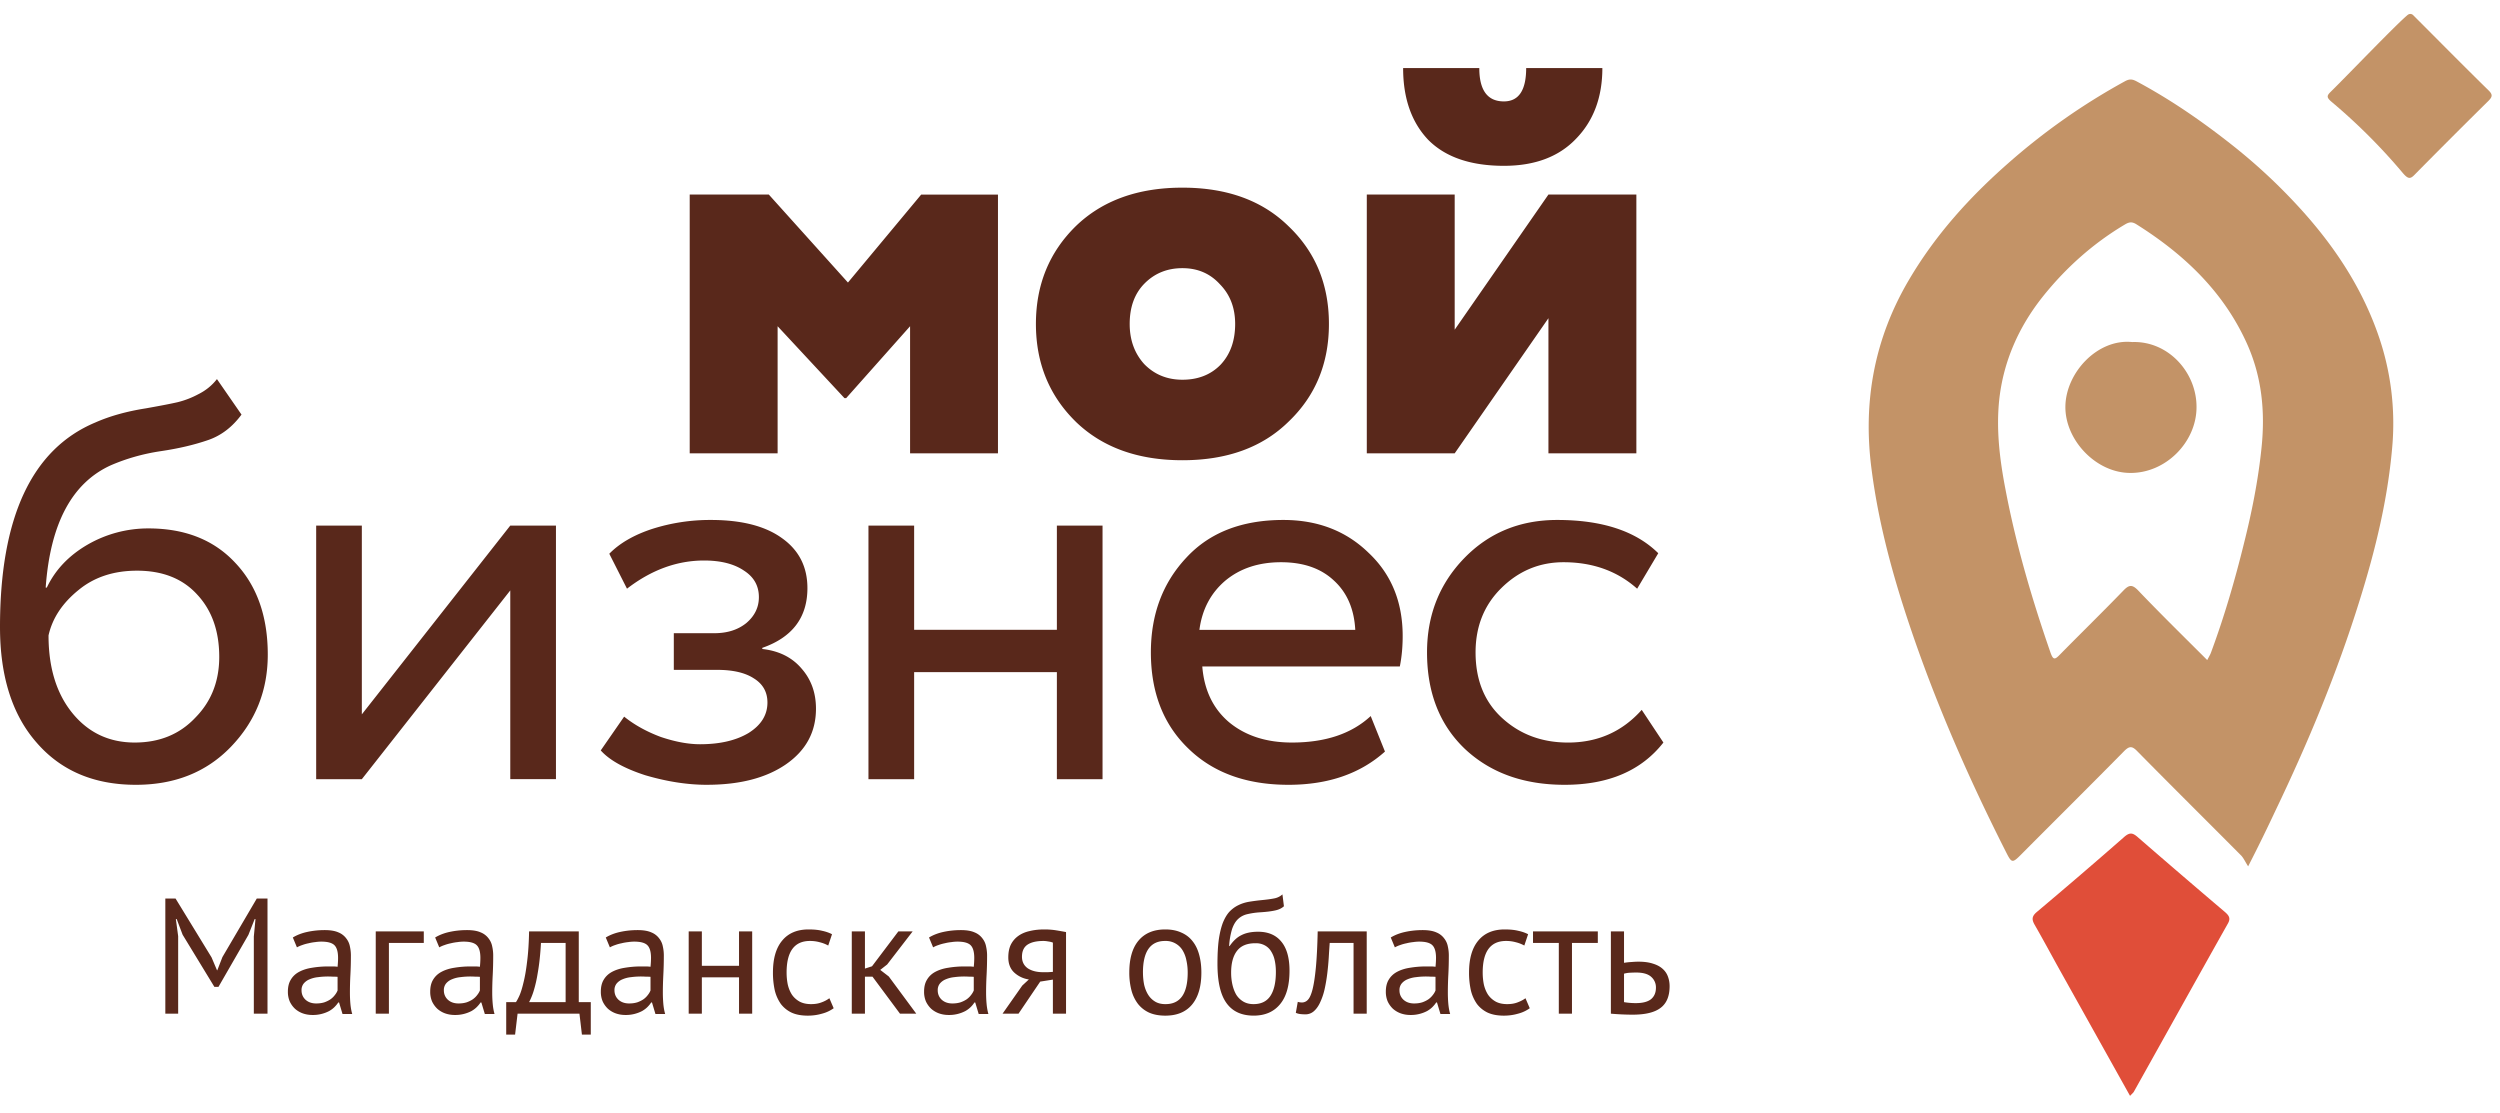
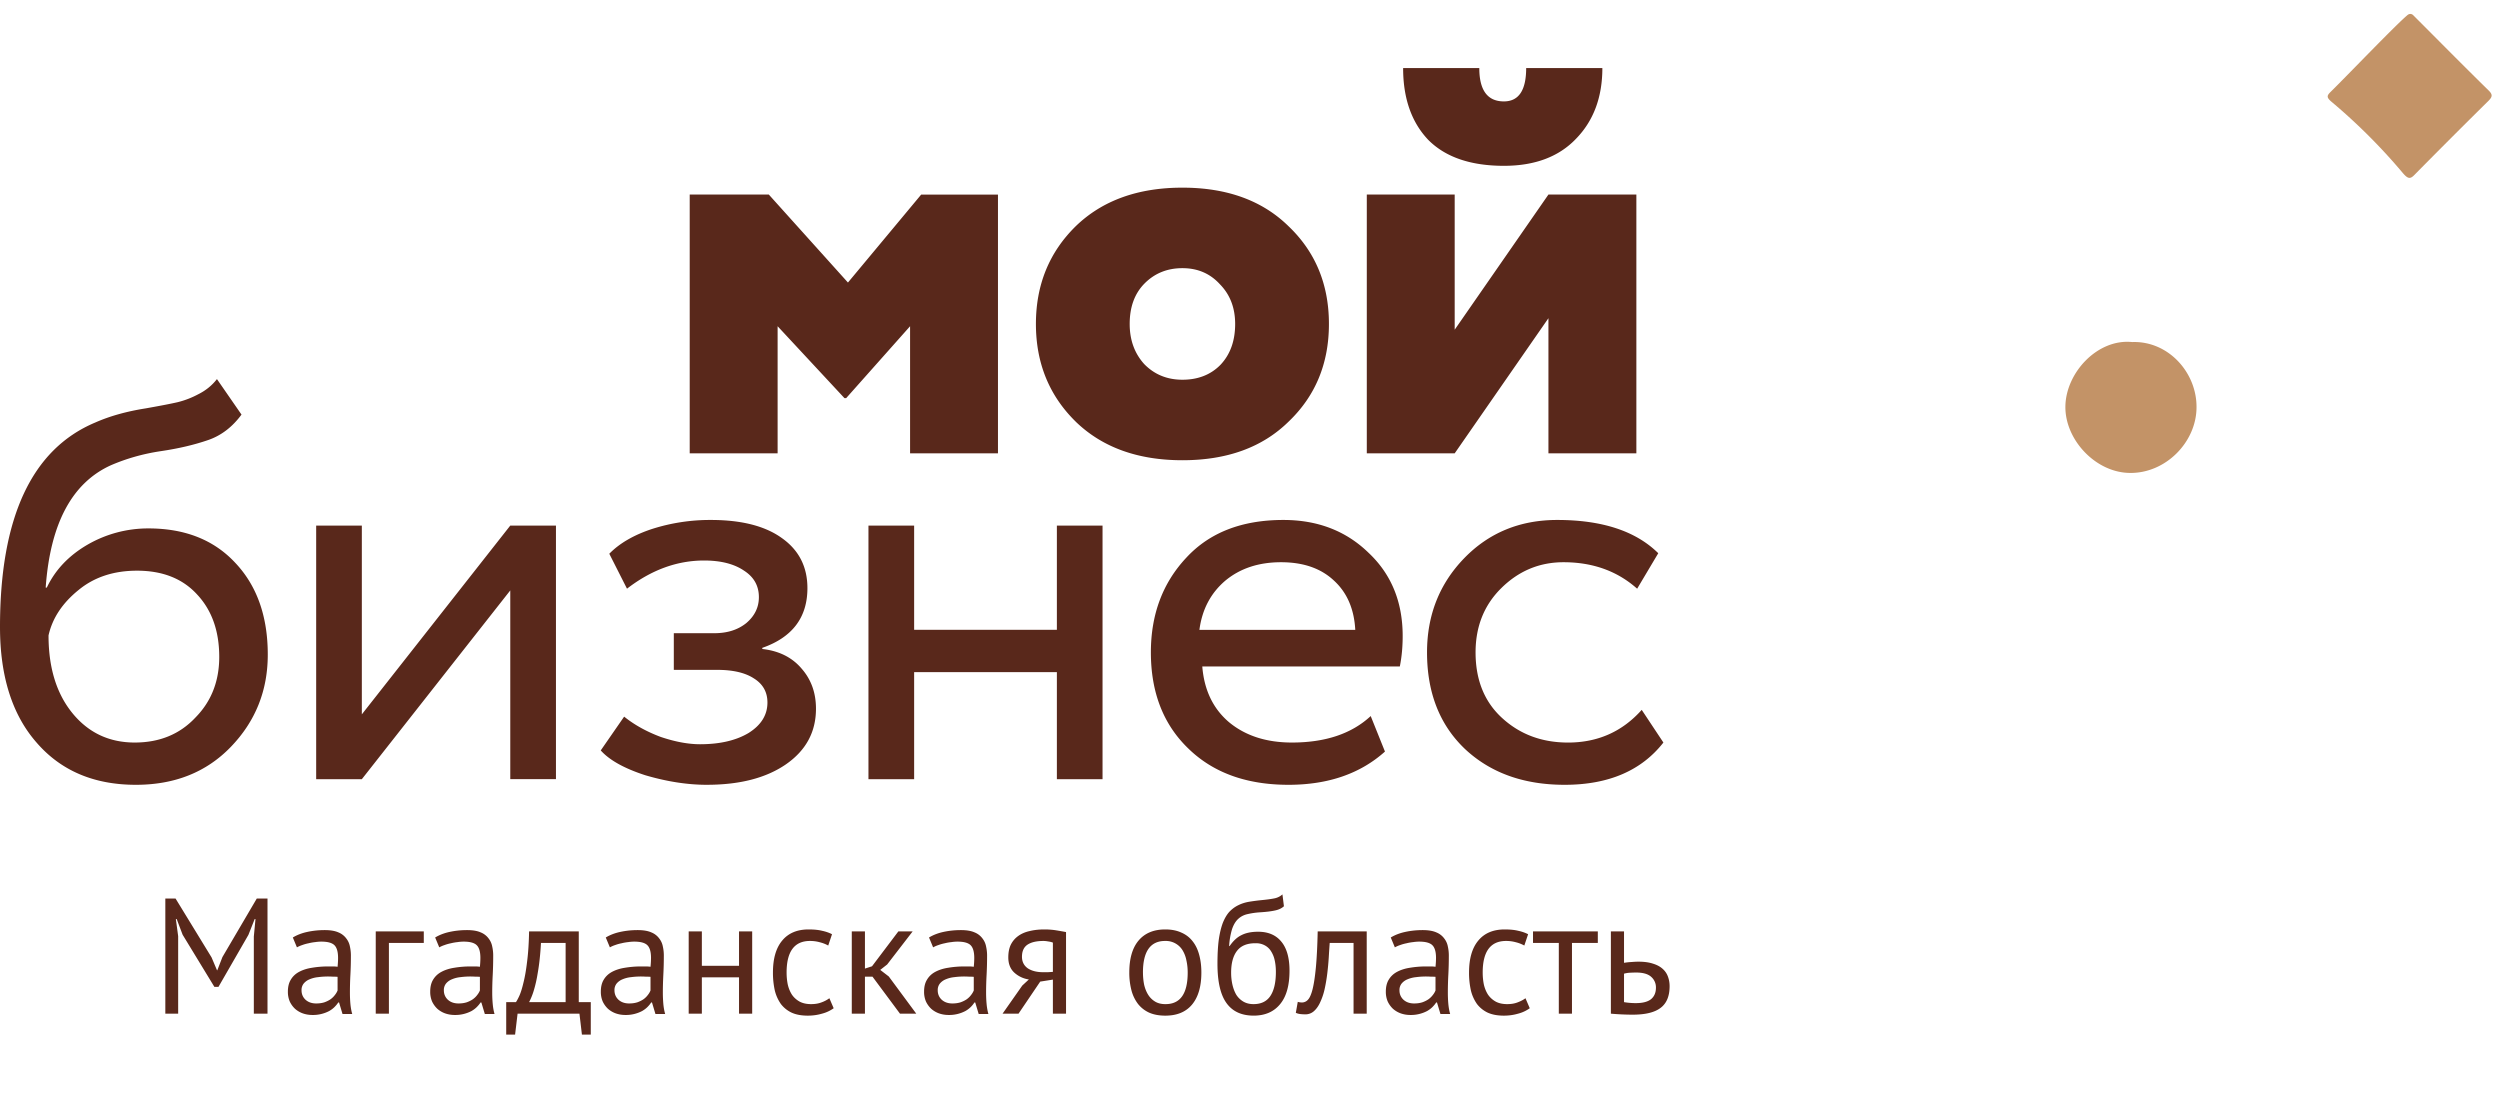
<svg xmlns="http://www.w3.org/2000/svg" width="128" height="57" fill="none">
  <path fill="#59281B" d="M39.814 23.211h-4.501V9.961h4.05l4.052 4.505 3.75-4.504h3.931V23.21h-4.5v-6.507l-3.271 3.68h-.09l-3.421-3.68v6.507ZM55.08 21.592c-1.361-1.335-2.041-3.003-2.041-5.006 0-2.002.68-3.67 2.04-5.005 1.36-1.315 3.18-1.973 5.461-1.973 2.28 0 4.09.658 5.431 1.973 1.38 1.315 2.07 2.984 2.07 5.005 0 2.022-.69 3.69-2.07 5.006-1.34 1.315-3.15 1.972-5.43 1.972-2.281 0-4.102-.657-5.462-1.972Zm2.76-5.006c0 .825.25 1.512.75 2.061.52.53 1.17.795 1.95.795.8 0 1.45-.255 1.95-.765.5-.53.75-1.227.75-2.09 0-.825-.26-1.502-.78-2.032-.5-.55-1.14-.825-1.92-.825s-1.43.265-1.95.795c-.5.51-.75 1.198-.75 2.061ZM79.28 16.292l-4.8 6.919h-4.5V9.961h4.5v6.92l4.8-6.92h4.502v13.25H79.28v-6.919ZM71.84 3.484h3.9c0 1.139.42 1.708 1.26 1.708.76 0 1.14-.57 1.14-1.708h3.901c0 1.492-.45 2.7-1.35 3.622-.88.922-2.11 1.384-3.69 1.384-1.7 0-2.991-.442-3.871-1.325-.86-.903-1.29-2.13-1.29-3.68ZM11.108 19.41l1.257 1.817c-.467.635-1.033 1.068-1.695 1.299-.721.25-1.54.442-2.456.576-.896.135-1.744.376-2.543.722-1.988.904-3.099 2.99-3.332 6.26h.058c.429-.904 1.12-1.634 2.076-2.192a6.194 6.194 0 0 1 3.127-.837c1.871 0 3.352.587 4.444 1.76 1.11 1.173 1.666 2.74 1.666 4.702 0 1.847-.634 3.424-1.9 4.732-1.248 1.289-2.865 1.933-4.853 1.933-2.143 0-3.839-.721-5.086-2.164C.624 36.595 0 34.623 0 32.104c0-5.616 1.627-9.107 4.882-10.473.74-.327 1.598-.567 2.572-.721.76-.135 1.306-.24 1.637-.317a4.517 4.517 0 0 0 1.053-.404c.39-.193.71-.452.964-.78ZM2.485 32.537c0 1.654.409 2.98 1.227 3.981.819 1 1.881 1.5 3.187 1.5 1.266 0 2.3-.423 3.098-1.27.819-.826 1.228-1.865 1.228-3.115 0-1.327-.38-2.395-1.14-3.203-.74-.807-1.764-1.211-3.07-1.211-1.188 0-2.182.327-2.981.98-.838.674-1.354 1.453-1.55 2.338ZM26.126 30.229l-7.6 9.665h-2.338V26.91h2.338v9.665l7.6-9.665h2.339v12.983h-2.339v-9.665ZM36.195 40.182c-.994 0-2.046-.163-3.157-.49-1.072-.347-1.832-.77-2.28-1.27l1.198-1.73c.526.422 1.15.768 1.871 1.038.74.25 1.413.375 2.017.375 1.013 0 1.842-.193 2.485-.577.643-.404.964-.923.964-1.558 0-.539-.233-.952-.701-1.24-.448-.29-1.072-.433-1.871-.433h-2.222V32.42h2.076c.662 0 1.208-.173 1.637-.52.429-.364.643-.807.643-1.326 0-.577-.253-1.03-.76-1.356-.507-.346-1.189-.52-2.046-.52-1.384 0-2.7.481-3.947 1.443l-.906-1.789c.526-.538 1.257-.961 2.192-1.27a9.757 9.757 0 0 1 3.011-.46c1.56 0 2.768.307 3.625.922.877.616 1.316 1.472 1.316 2.568 0 1.5-.77 2.52-2.31 3.058v.058c.858.096 1.53.433 2.017 1.01.488.558.731 1.24.731 2.048 0 1.193-.516 2.145-1.55 2.856-1.013.693-2.357 1.039-4.033 1.039ZM56.45 39.894h-2.338v-5.482h-7.308v5.482h-2.339V26.91h2.339v5.337h7.308v-5.337h2.338v12.983ZM70.18 36.662l.73 1.818c-1.266 1.135-2.913 1.702-4.94 1.702-2.143 0-3.848-.616-5.115-1.846-1.286-1.231-1.93-2.876-1.93-4.934 0-1.943.605-3.558 1.813-4.847 1.189-1.288 2.845-1.933 4.97-1.933 1.754 0 3.205.558 4.355 1.674 1.17 1.096 1.754 2.52 1.754 4.27 0 .557-.049 1.077-.146 1.557H61.557c.097 1.212.555 2.164 1.373 2.857.839.692 1.91 1.038 3.216 1.038 1.715 0 3.06-.452 4.034-1.356Zm-4.59-7.876c-1.15 0-2.104.317-2.864.952-.74.635-1.18 1.471-1.316 2.51h7.98c-.058-1.077-.428-1.923-1.11-2.539-.663-.615-1.559-.923-2.69-.923ZM84.056 36.345l1.11 1.673c-1.13 1.443-2.816 2.164-5.057 2.164-2.104 0-3.81-.616-5.115-1.846-1.286-1.231-1.93-2.876-1.93-4.934 0-1.904.634-3.51 1.9-4.818 1.267-1.308 2.856-1.962 4.765-1.962 2.3 0 4.025.568 5.174 1.703l-1.081 1.817c-1.014-.904-2.27-1.356-3.771-1.356-1.228 0-2.29.442-3.186 1.327-.877.866-1.316 1.962-1.316 3.29 0 1.403.448 2.519 1.345 3.346.916.846 2.046 1.27 3.39 1.27 1.52 0 2.778-.559 3.772-1.674Z" />
-   <path fill="#C39367" d="M115.105 44.358c-.162-.252-.243-.45-.387-.585-1.762-1.773-3.542-3.536-5.296-5.317-.261-.27-.404-.26-.665 0-1.753 1.781-3.534 3.544-5.296 5.317-.423.423-.468.414-.737-.117-2.104-4.148-3.948-8.412-5.35-12.856-.692-2.204-1.25-4.453-1.547-6.747-.458-3.446.126-6.693 1.907-9.716 1.348-2.294 3.093-4.228 5.08-5.974a32.956 32.956 0 0 1 5.979-4.2c.243-.136.395-.109.611.008 1.816.972 3.489 2.141 5.098 3.428a28.966 28.966 0 0 1 3.12 2.915c1.781 1.925 3.237 4.066 4.118 6.558a13.73 13.73 0 0 1 .738 5.865c-.234 2.663-.864 5.245-1.664 7.8-1.151 3.707-2.634 7.27-4.307 10.76-.422.9-.854 1.79-1.402 2.86Zm-2.095-10.562c.072-.144.135-.243.18-.351.683-1.835 1.231-3.715 1.699-5.614.405-1.61.728-3.23.899-4.885.198-1.88.018-3.68-.764-5.397-1.205-2.645-3.219-4.543-5.638-6.064-.216-.135-.359-.126-.575 0-1.655.98-3.066 2.25-4.253 3.743-1.205 1.529-1.978 3.274-2.194 5.208-.171 1.566.027 3.131.324 4.66.539 2.825 1.348 5.578 2.293 8.304.143.414.233.378.494.108 1.079-1.098 2.176-2.168 3.246-3.275.279-.288.44-.323.746-.009 1.151 1.206 2.338 2.366 3.543 3.572Z" />
-   <path fill="#E04E39" d="M109.058 56.108a61378.89 61378.89 0 0 1-3.618-6.478c-.422-.761-.835-1.53-1.267-2.283-.145-.257-.155-.425.103-.646a292.229 292.229 0 0 0 4.473-3.84c.299-.266.454-.222.722.017a541.43 541.43 0 0 0 4.432 3.805c.206.177.319.319.175.584-1.618 2.876-3.226 5.77-4.834 8.646-.041.053-.083.089-.186.195Z" />
  <path fill="#C39367" d="M123.28.76a.204.204 0 0 1 .274.016c1.303 1.303 2.573 2.59 3.86 3.852.232.224.191.34-.017.548a400.23 400.23 0 0 0-3.776 3.777c-.224.233-.341.208-.615-.116a29.82 29.82 0 0 0-3.585-3.586c-.307-.25-.299-.34-.108-.532.863-.846 3.436-3.536 3.967-3.96ZM109.166 17.513c1.855-.066 3.315 1.566 3.296 3.35-.009 1.776-1.582 3.38-3.418 3.351-1.751-.019-3.315-1.699-3.296-3.398.019-1.737 1.648-3.483 3.418-3.303Z" />
  <path fill="#59281B" d="M83.15 51.31c.208.034.407.05.598.05.354 0 .615-.066.784-.201.168-.14.252-.337.252-.59a.714.714 0 0 0-.244-.556c-.163-.146-.418-.219-.766-.219-.096 0-.2.003-.312.009a1.337 1.337 0 0 0-.312.05v1.457Zm0-2.013a3.27 3.27 0 0 1 .388-.042c.123-.011.241-.017.354-.017.292 0 .539.034.74.101.203.062.366.15.49.261.129.113.221.248.277.405.056.151.085.314.085.488 0 .511-.155.882-.464 1.112-.303.23-.777.346-1.423.346-.36 0-.733-.017-1.12-.051v-4.212h.673v1.61ZM81.807 48.278h-1.322V51.9h-.674v-3.622H78.49v-.59h3.318v.59ZM78.323 51.622a1.78 1.78 0 0 1-.598.278c-.23.067-.471.101-.724.101-.326 0-.6-.05-.826-.152a1.496 1.496 0 0 1-.555-.446 2.043 2.043 0 0 1-.312-.7 4.155 4.155 0 0 1-.093-.909c0-.713.158-1.258.472-1.634.314-.382.767-.573 1.356-.573.27 0 .497.023.682.068.191.04.363.098.514.177l-.194.58a1.711 1.711 0 0 0-.43-.168 1.833 1.833 0 0 0-.504-.067c-.798 0-1.197.54-1.197 1.617 0 .214.02.419.06.615.044.191.114.362.21.514.101.146.23.264.387.354.163.09.363.134.599.134.202 0 .381-.03.538-.092.163-.062.295-.132.396-.21l.22.513ZM71.207 48c.214-.13.46-.225.742-.286.286-.062.584-.093.892-.093.292 0 .525.04.7.118a.93.93 0 0 1 .404.311.948.948 0 0 1 .185.413c.034.152.05.303.05.455 0 .337-.008.665-.025.986-.017.32-.025.623-.025.91 0 .207.008.403.025.589.017.185.048.356.093.514h-.497l-.177-.59h-.042c-.05.079-.115.157-.194.236-.073.073-.163.14-.27.202a1.783 1.783 0 0 1-.85.202c-.18 0-.348-.028-.505-.084a1.216 1.216 0 0 1-.396-.236 1.226 1.226 0 0 1-.27-.379 1.266 1.266 0 0 1-.092-.497c0-.247.05-.452.151-.615.101-.168.242-.3.421-.396.186-.1.405-.171.657-.21a4.98 4.98 0 0 1 .851-.068h.228c.078 0 .157.006.235.017a4.6 4.6 0 0 0 .026-.455c0-.308-.062-.525-.186-.648-.123-.124-.348-.185-.674-.185-.095 0-.199.008-.311.025-.107.011-.22.03-.337.059a2.187 2.187 0 0 0-.329.092 1.49 1.49 0 0 0-.27.118l-.21-.505Zm1.196 3.377c.158 0 .298-.02.421-.059.124-.044.23-.098.32-.16.09-.067.163-.14.22-.218a.895.895 0 0 0 .134-.228v-.699a3.378 3.378 0 0 0-.244-.008 3.877 3.877 0 0 0-.75.025 1.478 1.478 0 0 0-.438.11.754.754 0 0 0-.303.218.53.53 0 0 0-.11.346c0 .196.07.359.211.488.14.124.32.185.54.185ZM69.302 48.278h-1.221c-.017.236-.034.491-.05.767-.018.27-.043.541-.077.817-.033.27-.078.53-.134.783a3.21 3.21 0 0 1-.22.657c-.084.19-.19.345-.32.463a.64.64 0 0 1-.446.169c-.106 0-.2-.006-.278-.017a.77.77 0 0 1-.21-.06l.1-.563c.068.022.141.033.22.033a.408.408 0 0 0 .303-.143c.09-.095.169-.275.236-.54.067-.269.123-.64.168-1.11.045-.473.076-1.087.093-1.846h2.51V51.9h-.674v-3.622ZM62.958 48.438c.185-.27.39-.458.615-.564.224-.113.505-.169.842-.169.516 0 .912.169 1.188.506.28.337.42.834.42 1.49 0 .758-.162 1.331-.488 1.719-.32.387-.77.58-1.347.58-.618 0-1.081-.212-1.39-.64-.31-.426-.464-1.097-.464-2.012 0-.483.023-.896.068-1.239.05-.342.12-.631.21-.867.096-.236.208-.424.337-.564.135-.14.284-.25.447-.329.168-.084.35-.143.547-.177.197-.033.407-.061.632-.084.292-.028.52-.059.682-.093a.859.859 0 0 0 .404-.202l.076.607a.832.832 0 0 1-.185.126 1.12 1.12 0 0 1-.244.084c-.096.023-.21.042-.346.06-.129.016-.28.03-.454.041a3.884 3.884 0 0 0-.64.093c-.18.04-.337.12-.472.244-.13.118-.233.29-.312.514a3.773 3.773 0 0 0-.152.876h.026Zm.076 1.364c0 .214.022.419.067.615.045.197.112.371.202.523.096.146.216.26.362.345.146.084.318.126.514.126.388 0 .674-.137.86-.412.19-.281.286-.694.286-1.239 0-.213-.02-.41-.06-.59a1.382 1.382 0 0 0-.185-.462.827.827 0 0 0-.32-.304.927.927 0 0 0-.463-.11c-.438-.005-.758.124-.96.388-.202.259-.303.632-.303 1.12ZM57.82 49.794c0-.713.157-1.258.472-1.634.32-.382.778-.573 1.373-.573.314 0 .587.054.817.16.236.102.43.25.581.447.152.19.264.424.337.699.073.27.11.57.11.901 0 .713-.16 1.26-.48 1.643-.315.376-.77.564-1.365.564-.315 0-.59-.05-.825-.152a1.554 1.554 0 0 1-.573-.446 1.976 1.976 0 0 1-.337-.7 3.544 3.544 0 0 1-.11-.909Zm.7 0c0 .214.02.419.058.615.045.197.113.368.203.514.09.146.207.264.353.354.146.09.323.134.53.134.765.006 1.146-.533 1.146-1.617 0-.219-.022-.427-.067-.623a1.552 1.552 0 0 0-.194-.514.991.991 0 0 0-.353-.345.993.993 0 0 0-.531-.135c-.764-.006-1.146.534-1.146 1.617ZM53.908 50.156l-.649.102-1.111 1.642h-.817l1.01-1.44.337-.312a1.395 1.395 0 0 1-.75-.354c-.202-.19-.303-.449-.303-.775 0-.252.042-.469.127-.648.09-.18.216-.329.379-.447s.356-.202.58-.252c.226-.056.478-.085.759-.085.208 0 .401.014.581.042.18.029.357.06.53.093V51.9h-.673v-1.744Zm0-1.895a1.04 1.04 0 0 0-.244-.059 1.296 1.296 0 0 0-.236-.025c-.36 0-.635.065-.826.194-.185.129-.277.334-.277.615 0 .252.098.449.294.59.202.134.466.201.792.201h.236l.261-.017v-1.499ZM47.566 48c.213-.13.46-.225.74-.286.287-.062.585-.093.894-.093.292 0 .525.04.699.118a.93.93 0 0 1 .404.311.948.948 0 0 1 .185.413c.034.152.051.303.051.455 0 .337-.008.665-.025.986-.017.32-.026.623-.026.91 0 .207.009.403.026.589.017.185.047.356.092.514h-.497l-.177-.59h-.042a1.296 1.296 0 0 1-.463.438 1.783 1.783 0 0 1-.85.202c-.18 0-.349-.028-.506-.084a1.216 1.216 0 0 1-.396-.236 1.226 1.226 0 0 1-.27-.379 1.266 1.266 0 0 1-.092-.497c0-.247.05-.452.152-.615.1-.168.241-.3.42-.396.186-.1.405-.171.658-.21a4.98 4.98 0 0 1 .85-.068h.228c.078 0 .157.006.236.017a4.6 4.6 0 0 0 .025-.455c0-.308-.062-.525-.185-.648-.124-.124-.349-.185-.674-.185-.096 0-.2.008-.312.025-.106.011-.219.03-.337.059a2.187 2.187 0 0 0-.328.092 1.49 1.49 0 0 0-.27.118l-.21-.505Zm1.196 3.377c.157 0 .297-.02.42-.059.124-.044.231-.098.321-.16.09-.067.163-.14.219-.218a.895.895 0 0 0 .135-.228v-.699a3.378 3.378 0 0 0-.245-.008 3.877 3.877 0 0 0-.75.025 1.478 1.478 0 0 0-.437.11.754.754 0 0 0-.303.218.53.53 0 0 0-.11.346c0 .196.07.359.21.488.141.124.32.185.54.185ZM44.672 50.005h-.387V51.9h-.674v-4.212h.674v1.904l.362-.118 1.348-1.785h.732l-1.305 1.693-.354.277.438.337 1.407 1.904h-.834l-1.407-1.895ZM42.683 51.622a1.78 1.78 0 0 1-.598.278c-.23.067-.471.101-.724.101-.326 0-.601-.05-.826-.152a1.496 1.496 0 0 1-.555-.446 2.041 2.041 0 0 1-.312-.7 4.162 4.162 0 0 1-.093-.909c0-.713.157-1.258.472-1.634.314-.382.766-.573 1.356-.573.27 0 .497.023.682.068.191.04.362.098.514.177l-.194.58a1.712 1.712 0 0 0-.43-.168 1.833 1.833 0 0 0-.505-.067c-.797 0-1.196.54-1.196 1.617 0 .214.02.419.06.615.044.191.114.362.21.514.1.146.23.264.387.354.163.09.363.134.598.134.202 0 .382-.03.54-.092a1.53 1.53 0 0 0 .395-.21l.22.513ZM37.838 50.038h-1.903V51.9h-.674v-4.212h.674v1.76h1.903v-1.76h.674V51.9h-.674v-1.861ZM31.015 48c.214-.13.46-.225.742-.286.286-.062.584-.093.892-.093.292 0 .526.04.7.118a.93.93 0 0 1 .404.311.948.948 0 0 1 .185.413c.034.152.05.303.05.455 0 .337-.008.665-.025.986-.016.32-.025.623-.025.91 0 .207.009.403.025.589.017.185.048.356.093.514h-.497l-.177-.59h-.042c-.05.079-.115.157-.194.236-.073.073-.163.14-.27.202a1.783 1.783 0 0 1-.85.202c-.18 0-.348-.028-.505-.084a1.216 1.216 0 0 1-.396-.236 1.226 1.226 0 0 1-.27-.379 1.266 1.266 0 0 1-.092-.497c0-.247.05-.452.151-.615.101-.168.242-.3.421-.396.186-.1.405-.171.657-.21a4.98 4.98 0 0 1 .851-.068h.228c.078 0 .157.006.235.017a4.6 4.6 0 0 0 .026-.455c0-.308-.062-.525-.186-.648-.123-.124-.348-.185-.673-.185-.096 0-.2.008-.312.025-.107.011-.22.03-.337.059a2.187 2.187 0 0 0-.329.092 1.49 1.49 0 0 0-.269.118l-.21-.505Zm1.196 3.377c.158 0 .298-.02.422-.059.123-.044.23-.098.32-.16.09-.067.162-.14.219-.218a.895.895 0 0 0 .134-.228v-.699a3.378 3.378 0 0 0-.244-.008 3.877 3.877 0 0 0-.75.025 1.478 1.478 0 0 0-.437.11.754.754 0 0 0-.304.218.53.53 0 0 0-.11.346c0 .196.071.359.211.488.14.124.32.185.54.185ZM30.249 52.97h-.455l-.126-1.07H26.5l-.127 1.07h-.455v-1.66h.497c.045-.061.104-.17.177-.328.073-.163.143-.388.21-.674.074-.292.136-.651.186-1.078.056-.432.09-.946.101-1.541h2.544v3.621h.615v1.66Zm-1.289-1.66v-3.032h-1.263c-.012.236-.031.494-.06.775-.027.275-.067.553-.117.834a6.405 6.405 0 0 1-.177.783 3.45 3.45 0 0 1-.253.64h1.87ZM22.28 48c.213-.13.46-.225.74-.286.287-.062.585-.093.894-.093.292 0 .525.04.699.118a.93.93 0 0 1 .404.311.949.949 0 0 1 .185.413c.034.152.05.303.05.455 0 .337-.008.665-.024.986-.017.32-.026.623-.026.91 0 .207.009.403.026.589.016.185.047.356.092.514h-.497l-.177-.59h-.042c-.05.079-.115.157-.194.236-.073.073-.162.14-.269.202a1.784 1.784 0 0 1-.85.202c-.18 0-.349-.028-.506-.084a1.217 1.217 0 0 1-.396-.236 1.225 1.225 0 0 1-.27-.379 1.264 1.264 0 0 1-.092-.497c0-.247.05-.452.151-.615.101-.168.242-.3.422-.396.185-.1.404-.171.657-.21a4.98 4.98 0 0 1 .85-.068h.228c.078 0 .157.006.236.017a4.63 4.63 0 0 0 .025-.455c0-.308-.062-.525-.186-.648-.123-.124-.348-.185-.673-.185-.096 0-.2.008-.312.025-.107.011-.219.03-.337.059a2.182 2.182 0 0 0-.328.092 1.491 1.491 0 0 0-.27.118L22.28 48Zm1.196 3.377c.157 0 .297-.02.42-.059.124-.044.231-.098.32-.16.09-.067.164-.14.22-.218a.893.893 0 0 0 .135-.228v-.699a3.381 3.381 0 0 0-.245-.008 3.876 3.876 0 0 0-.75.025 1.476 1.476 0 0 0-.437.11.754.754 0 0 0-.303.218.53.53 0 0 0-.11.346c0 .196.07.359.21.488.14.124.32.185.54.185ZM21.698 48.278h-1.786V51.9h-.674v-4.212h2.46v.59ZM14.993 48c.213-.13.46-.225.741-.286.286-.062.584-.093.893-.093.292 0 .525.04.7.118a.93.93 0 0 1 .403.311.95.95 0 0 1 .186.413c.033.152.05.303.05.455 0 .337-.008.665-.025.986-.017.32-.025.623-.025.91 0 .207.008.403.025.589.017.185.048.356.093.514h-.497l-.177-.59h-.042c-.05.079-.116.157-.194.236-.073.073-.163.14-.27.202a1.784 1.784 0 0 1-.85.202c-.18 0-.349-.028-.506-.084a1.217 1.217 0 0 1-.396-.236 1.225 1.225 0 0 1-.27-.379 1.264 1.264 0 0 1-.092-.497c0-.247.05-.452.152-.615.1-.168.241-.3.421-.396.185-.1.404-.171.657-.21a4.98 4.98 0 0 1 .85-.068h.228c.079 0 .157.006.236.017.017-.168.025-.32.025-.455 0-.308-.062-.525-.185-.648-.124-.124-.348-.185-.674-.185-.095 0-.2.008-.312.025-.106.011-.219.03-.337.059a2.187 2.187 0 0 0-.328.092c-.101.034-.19.073-.27.118l-.21-.505Zm1.196 3.377c.157 0 .298-.02.421-.059.124-.044.23-.098.32-.16.09-.067.163-.14.22-.218a.893.893 0 0 0 .134-.228v-.699a3.383 3.383 0 0 0-.244-.008 3.876 3.876 0 0 0-.75.025 1.476 1.476 0 0 0-.438.11.755.755 0 0 0-.303.218.53.53 0 0 0-.11.346c0 .196.07.359.21.488.141.124.321.185.54.185ZM12.997 47.941l.084-.884h-.042l-.32.808-1.533 2.662h-.21l-1.626-2.67-.303-.8h-.043l.118.876V51.9h-.657v-5.896h.523l1.844 3.015.278.657h.017l.261-.674 1.76-2.998h.548V51.9h-.7v-3.959Z" />
</svg>